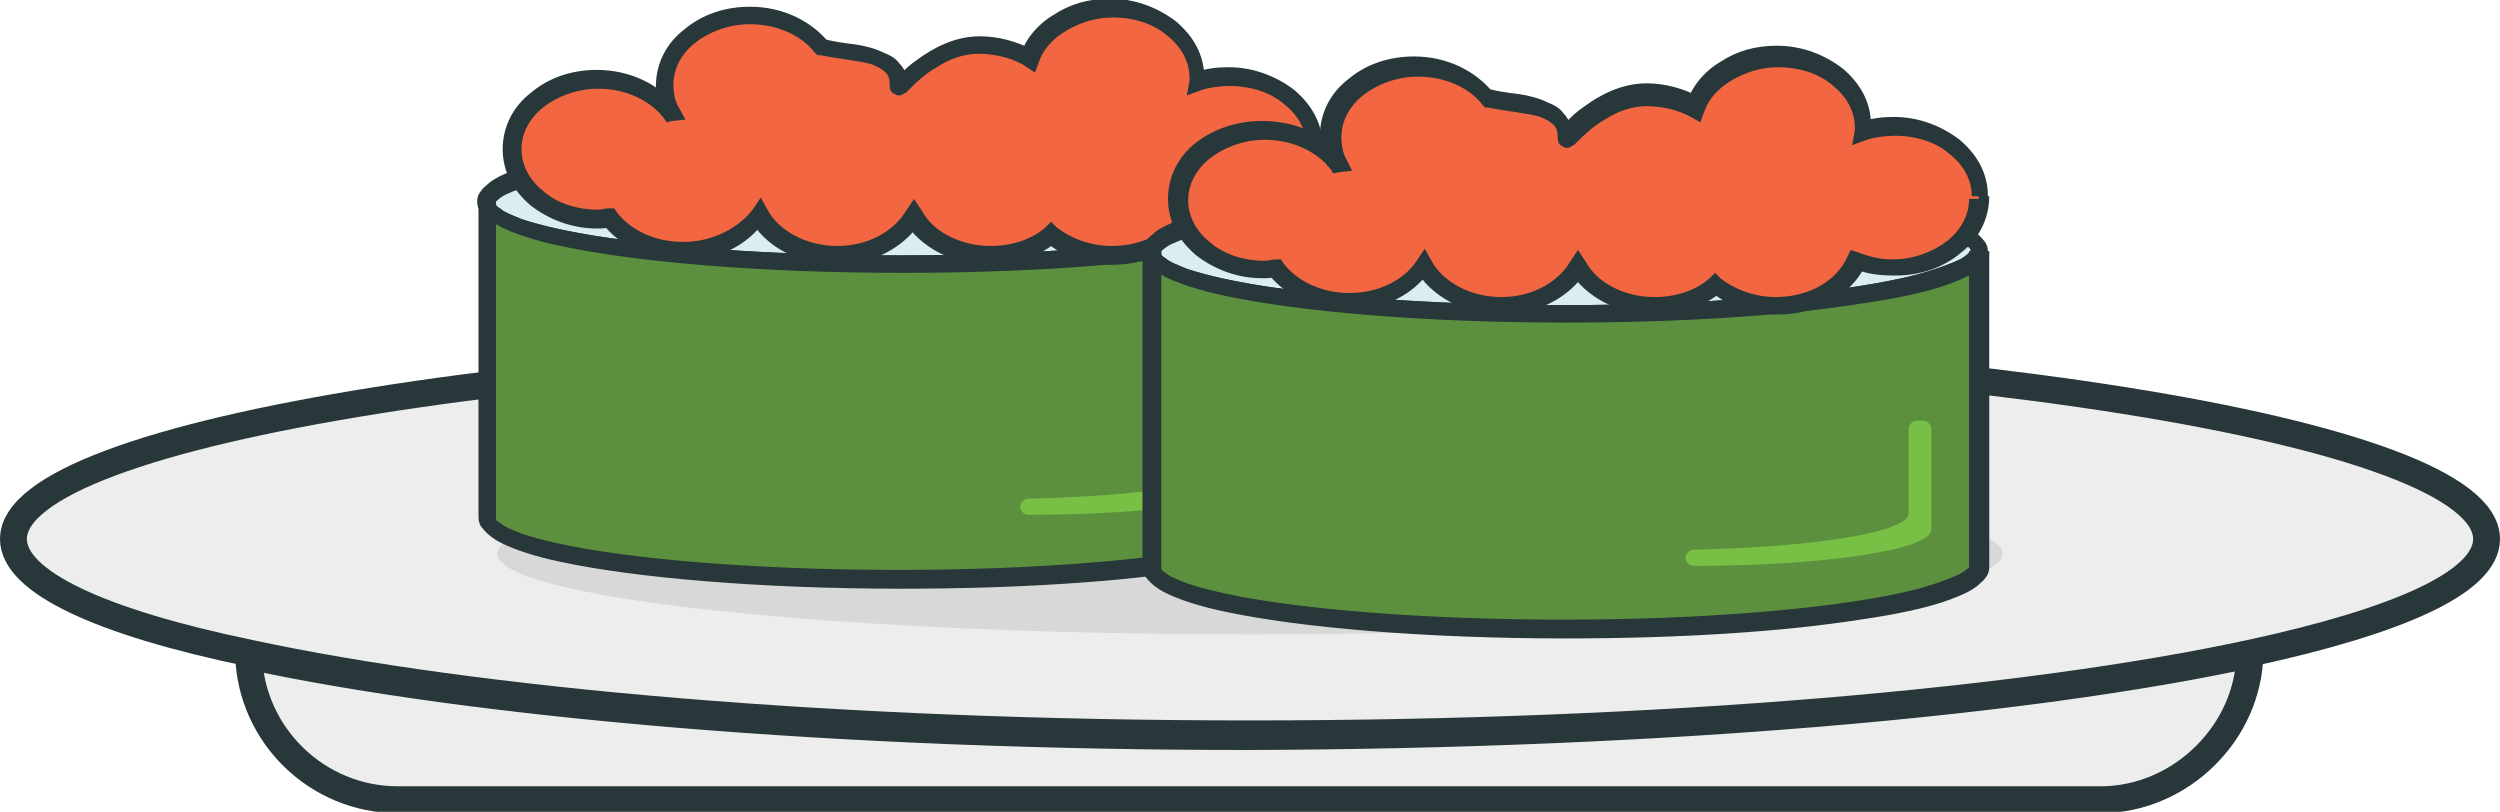
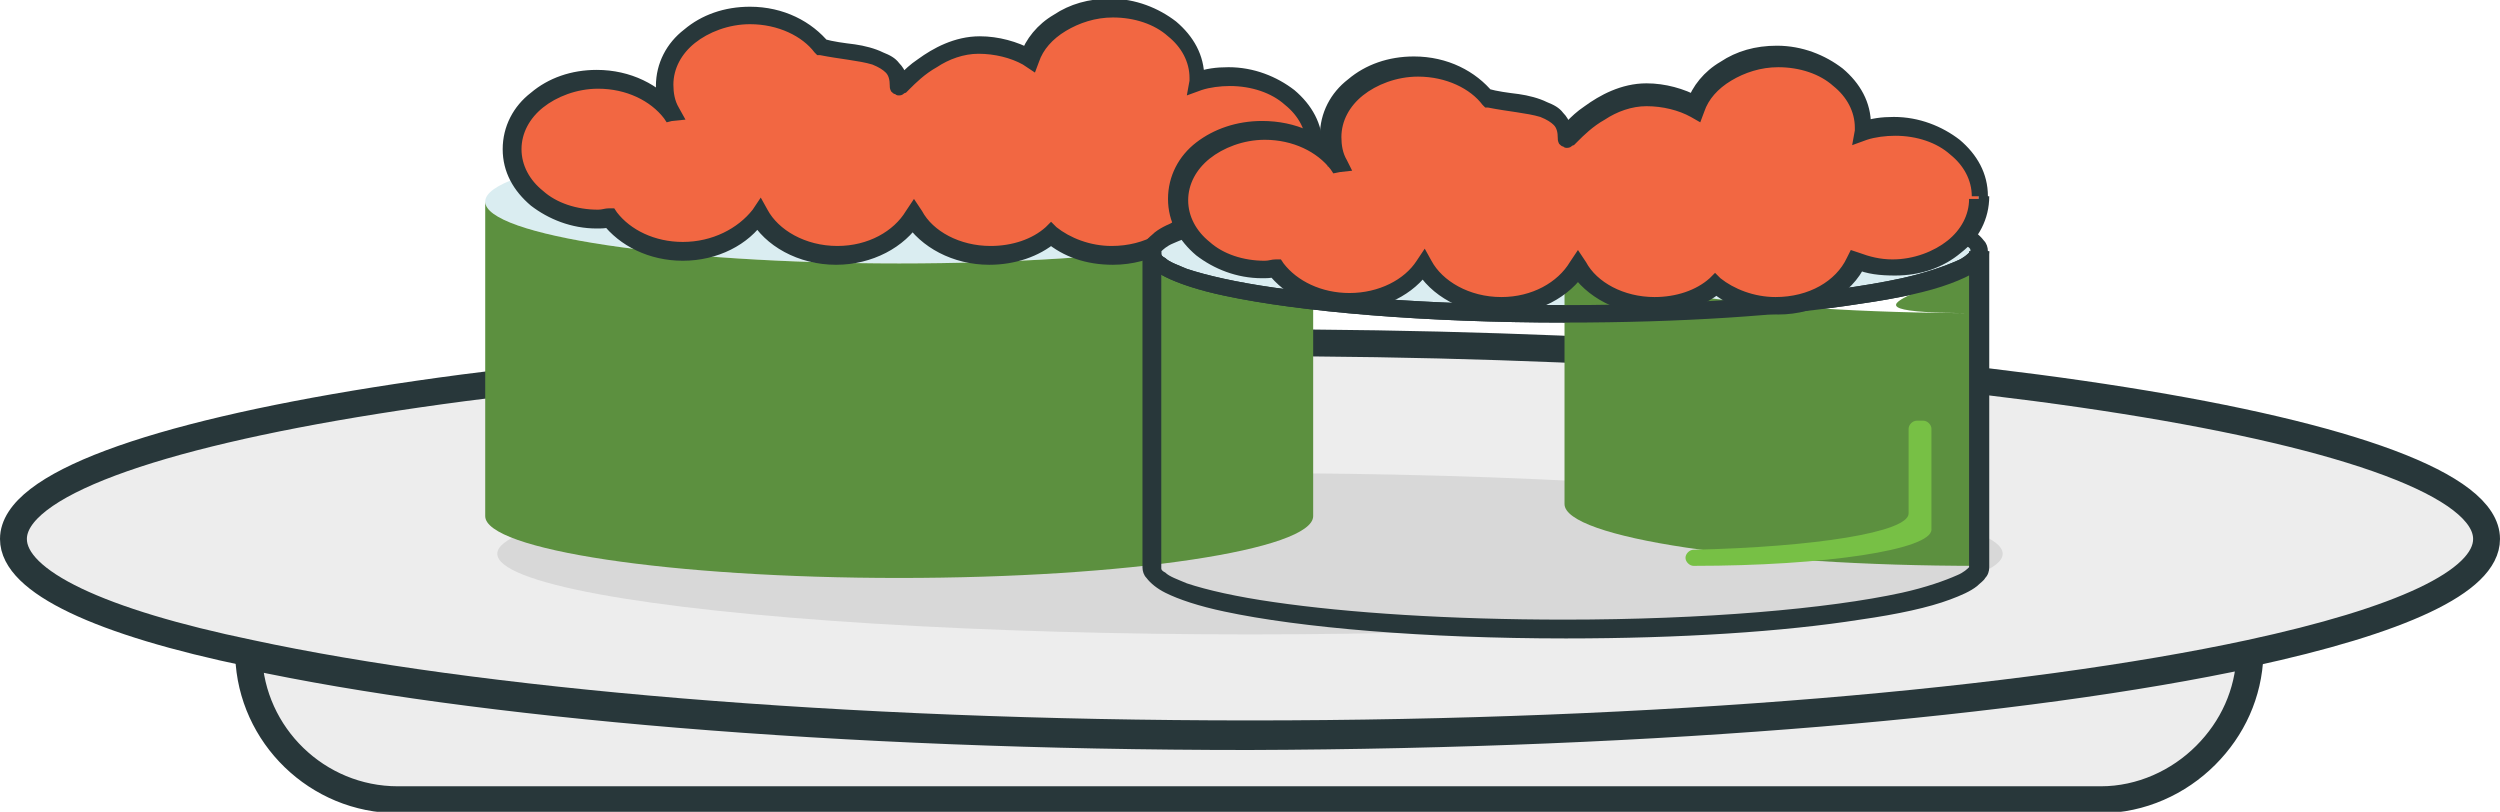
<svg xmlns="http://www.w3.org/2000/svg" version="1.1" id="Layer_1" x="0px" y="0px" viewBox="0 0 186 60.4" style="enable-background:new 0 0 186 60.4;" xml:space="preserve">
  <style type="text/css">
	.st0{fill:#EDEDED;stroke:#28373A;stroke-width:2;stroke-miterlimit:10;}
	.st1{fill:#D8D8D8;}
	.st2{fill:#DAEDF1;}
	.st3{fill:#28373A;}
	.st4{fill:#5C903F;}
	.st5{fill:#F26742;}
	.st6{fill:#77C045;}
</style>
  <g id="plate_8_">
    <path class="st0" d="M185,40.1c0,3.2-6.5,6.1-17.6,8.5c-16.7,3.6-43.8,6-74.4,6c-30.6,0-57.7-2.4-74.4-6C7.5,46.3,1,43.3,1,40.1   c0-8,41.2-14.6,92-14.6S185,32.1,185,40.1z" />
    <path class="st0" d="M167.4,48.7c-0.1,2.9-1.3,5.5-3.3,7.5c-2,2-4.8,3.3-7.8,3.3H29.6c-6,0-10.9-4.8-11.1-10.7   c16.7,3.6,43.8,6,74.4,6C123.6,54.7,150.7,52.3,167.4,48.7z" />
    <ellipse class="st1" cx="93" cy="41.2" rx="56" ry="6" />
  </g>
  <g>
    <path class="st2" d="M97.7,15c0,2.5-13.8,4.6-30.8,4.6c-17,0-30.8-2.1-30.8-4.6c0-2.5,13.8-4.6,30.8-4.6   C83.9,10.4,97.7,12.4,97.7,15z" />
-     <path class="st3" d="M97.7,15H97c0,0,0,0,0,0.1c-0.1,0.1-0.4,0.4-0.9,0.6c-0.9,0.4-2.3,0.9-4.1,1.3c-5.5,1.2-14.7,2-25.1,2   c-8.5,0-16.1-0.5-21.6-1.3c-2.8-0.4-5-0.9-6.5-1.4c-0.7-0.3-1.3-0.5-1.6-0.8c-0.2-0.1-0.3-0.2-0.3-0.3c0-0.1,0-0.1,0-0.1   c0,0,0,0,0-0.1c0.1-0.1,0.4-0.4,0.9-0.6c0.9-0.4,2.3-0.9,4.1-1.3c5.5-1.2,14.7-2,25.1-2c8.5,0,16.1,0.5,21.7,1.3   c2.8,0.4,5,0.9,6.5,1.4c0.7,0.3,1.3,0.5,1.6,0.8c0.2,0.1,0.3,0.2,0.3,0.3c0,0.1,0,0.1,0,0.1H97.7h0.7c0-0.3-0.1-0.6-0.3-0.8   c-0.3-0.4-0.8-0.8-1.4-1.1c-1-0.5-2.5-1-4.4-1.4c-5.6-1.2-14.9-2-25.4-2c-8.5,0-16.2,0.5-21.8,1.4c-2.8,0.4-5.1,0.9-6.7,1.5   c-0.8,0.3-1.5,0.6-2,1c-0.2,0.2-0.5,0.4-0.6,0.6c-0.2,0.2-0.3,0.5-0.3,0.8c0,0.3,0.1,0.6,0.3,0.8c0.3,0.4,0.8,0.8,1.4,1.1   c1,0.5,2.5,1,4.4,1.4c5.6,1.2,14.9,2,25.4,2c8.5,0,16.2-0.5,21.9-1.4c2.8-0.4,5.1-0.9,6.7-1.5c0.8-0.3,1.5-0.6,2-1   c0.2-0.2,0.5-0.4,0.6-0.6c0.2-0.2,0.3-0.5,0.3-0.8H97.7z" />
    <path class="st4" d="M97.7,15v23.4c0,2.5-13.8,4.6-30.8,4.6c-17,0-30.8-2.1-30.8-4.6V15c0,2.5,13.8,4.6,30.8,4.6   C83.9,19.6,97.7,17.5,97.7,15z" />
-     <path class="st3" d="M97.7,15H97v23.4c0,0,0,0,0,0.1c-0.1,0.1-0.4,0.4-0.9,0.6c-0.9,0.4-2.3,0.9-4.1,1.3c-5.5,1.2-14.7,2-25.1,2   c-8.5,0-16.1-0.5-21.6-1.3c-2.8-0.4-5-0.9-6.5-1.4c-0.7-0.3-1.3-0.5-1.6-0.8c-0.2-0.1-0.3-0.2-0.3-0.3c0-0.1,0-0.1,0-0.1V15h-1.3   c0,0.3,0.1,0.6,0.3,0.8c0.3,0.4,0.8,0.8,1.4,1.1c1,0.5,2.5,1,4.4,1.4c5.6,1.2,14.9,2,25.4,2c8.5,0,16.2-0.5,21.9-1.4   c2.8-0.4,5.1-0.9,6.7-1.5c0.8-0.3,1.5-0.6,2-1c0.2-0.2,0.5-0.4,0.6-0.6c0.2-0.2,0.3-0.5,0.3-0.8H97H97.7H97c0,0,0,0,0,0.1   c-0.1,0.1-0.4,0.4-0.9,0.6c-0.9,0.4-2.3,0.9-4.1,1.3c-5.5,1.2-14.7,2-25.1,2c-8.5,0-16.1-0.5-21.6-1.3c-2.8-0.4-5-0.9-6.5-1.4   c-0.7-0.3-1.3-0.5-1.6-0.8c-0.2-0.1-0.3-0.2-0.3-0.3c0-0.1,0-0.1,0-0.1h-1.3v23.4c0,0.3,0.1,0.6,0.3,0.8c0.3,0.4,0.8,0.8,1.4,1.1   c1,0.5,2.5,1,4.4,1.4c5.6,1.2,14.9,2,25.4,2c8.5,0,16.2-0.5,21.9-1.4c2.8-0.4,5.1-0.9,6.7-1.5c0.8-0.3,1.5-0.6,2-1   c0.2-0.2,0.5-0.4,0.6-0.6c0.2-0.2,0.3-0.5,0.3-0.8V15H97H97.7z" />
    <path class="st5" d="M97.7,11c0,2.9-2.8,5.2-6.4,5.2c-1,0-1.9-0.2-2.7-0.5c-0.9,1.9-3.2,3.3-5.9,3.3c-1.8,0-3.4-0.6-4.6-1.6   c-1.2,1-2.8,1.6-4.6,1.6c-2.5,0-4.7-1.2-5.7-2.9c-1,1.7-3.2,2.9-5.7,2.9c-2.6,0-4.8-1.3-5.8-3c-1.1,1.6-3.2,2.7-5.6,2.7   c-2.3,0-4.3-1-5.4-2.5c-0.3,0-0.6,0.1-0.9,0.1c-3.5,0-6.4-2.3-6.4-5.2s2.8-5.2,6.4-5.2c2.3,0,4.3,1,5.4,2.5l0.1,0   c-0.3-0.6-0.5-1.3-0.5-2c0-2.9,2.8-5.2,6.4-5.2c2.3,0,4.2,1,5.4,2.4c2.8,0.5,5.8,0.5,5.8,3c0,0.4,2.5-3.1,6-3.1   c1.3,0,2.6,0.3,3.6,0.9c0.8-2.2,3.2-3.7,6.1-3.7c3.5,0,6.4,2.3,6.4,5.2c0,0.1,0,0.2,0,0.4c0.7-0.2,1.5-0.4,2.3-0.4   C94.9,5.8,97.7,8.1,97.7,11z" />
    <path class="st3" d="M97.7,11H97c0,1.2-0.6,2.3-1.6,3.1c-1,0.8-2.5,1.4-4.1,1.4c-0.9,0-1.7-0.2-2.5-0.5l-0.6-0.2L88,15.4   c-0.8,1.7-2.8,2.9-5.3,2.9c-1.6,0-3.1-0.6-4.1-1.4l-0.4-0.4l-0.4,0.4c-1,0.9-2.5,1.4-4.1,1.4c-2.3,0-4.3-1.1-5.1-2.6l-0.6-0.9   l-0.6,0.9c-0.9,1.5-2.8,2.6-5.1,2.6c-2.4,0-4.4-1.2-5.2-2.7l-0.5-0.9l-0.6,0.9C54.9,17,53,18,50.8,18c-2.1,0-3.9-0.9-4.9-2.2   l-0.2-0.3l-0.4,0c-0.3,0-0.5,0.1-0.8,0.1c-1.6,0-3.1-0.5-4.1-1.4c-1-0.8-1.6-1.9-1.6-3.1c0-1.2,0.6-2.3,1.6-3.1   c1-0.8,2.5-1.4,4.1-1.4c2.1,0,3.9,0.9,4.9,2.2l0.2,0.3L50,9L51,8.9L50.5,8c-0.3-0.5-0.4-1.1-0.4-1.7c0-1.2,0.6-2.3,1.6-3.1   c1-0.8,2.5-1.4,4.1-1.4c2.1,0,3.9,0.9,4.8,2.1l0.2,0.2l0.2,0c1.5,0.3,2.9,0.4,3.9,0.7c0.5,0.2,0.8,0.4,1,0.6c0.2,0.2,0.3,0.5,0.3,1   c0,0.1,0,0.2,0.1,0.4c0.1,0.1,0.2,0.2,0.3,0.2c0.1,0.1,0.2,0.1,0.3,0.1c0.2,0,0.3-0.1,0.3-0.1c0.1-0.1,0.2-0.1,0.2-0.1   c0.1-0.1,0.2-0.2,0.3-0.3c0.4-0.4,1.1-1.1,2-1.6c0.9-0.6,2-1,3.1-1c1.2,0,2.4,0.3,3.3,0.8L77,5.4l0.3-0.8c0.3-0.9,1-1.7,2-2.3   c1-0.6,2.2-1,3.5-1c1.6,0,3.1,0.5,4.1,1.4c1,0.8,1.6,1.9,1.6,3.1c0,0.1,0,0.2,0,0.2l-0.2,1.1l1.1-0.4c0.6-0.2,1.4-0.3,2.1-0.3   c1.6,0,3.1,0.5,4.1,1.4c1,0.8,1.6,1.9,1.6,3.1H97.7h0.7c0-1.7-0.8-3.1-2.1-4.2c-1.3-1-3-1.7-4.9-1.7c-0.9,0-1.7,0.1-2.5,0.4L89,6.2   l0.6,0.1c0-0.2,0-0.4,0-0.5c0-1.7-0.8-3.1-2.1-4.2c-1.3-1-3-1.7-4.9-1.7c-1.6,0-3,0.4-4.2,1.2c-1.2,0.7-2.1,1.8-2.5,3l0.6,0.2   l0.3-0.6c-1.1-0.6-2.5-1-3.9-1c-1.9,0-3.5,0.9-4.6,1.7c-0.6,0.4-1,0.8-1.3,1.1c-0.2,0.2-0.3,0.3-0.4,0.3l-0.1,0.1l0.2,0.3L66.7,6   l0,0l0.2,0.3L66.7,6L67,6.6V6C66.8,6,66.7,6,66.7,6L67,6.6V6v0.6L67.2,6C67.1,6,67,6,67,6v0.6L67.2,6L67,6.6l0.6-0.2   c0-0.1-0.2-0.3-0.3-0.3L67,6.6l0.6-0.2L67,6.6h0.6c0,0,0-0.1,0-0.2L67,6.6h0.6c0-0.7-0.2-1.4-0.7-1.9c-0.3-0.4-0.7-0.6-1.2-0.8   c-0.6-0.3-1.4-0.5-2.1-0.6c-0.8-0.1-1.6-0.2-2.3-0.4l-0.1,0.7l0.5-0.4c-1.3-1.6-3.4-2.7-5.9-2.7c-1.9,0-3.6,0.6-4.9,1.7   c-1.3,1-2.1,2.5-2.1,4.2c0,0.8,0.2,1.6,0.6,2.3l0.6-0.3l-0.1-0.7l-0.1,0l0.1,0.7L50.4,8c-1.3-1.7-3.5-2.8-6-2.8   c-1.9,0-3.6,0.6-4.9,1.7c-1.3,1-2.1,2.5-2.1,4.2c0,1.7,0.8,3.1,2.1,4.2c1.3,1,3,1.7,4.9,1.7c0.3,0,0.7,0,1-0.1l-0.1-0.7l-0.5,0.4   c1.3,1.7,3.5,2.8,6,2.8c2.6,0,4.9-1.2,6.1-3l-0.5-0.4l-0.6,0.3c1.1,2,3.6,3.4,6.4,3.4c2.7,0,5.1-1.3,6.3-3.2l-0.6-0.3l-0.6,0.3   c1.2,1.9,3.6,3.2,6.3,3.2c1.9,0,3.7-0.6,5-1.7l-0.4-0.5l-0.4,0.5c1.3,1.1,3,1.7,5,1.7c2.9,0,5.5-1.5,6.5-3.7l-0.6-0.3l-0.2,0.6   c0.9,0.4,1.9,0.5,3,0.5c1.9,0,3.6-0.6,4.9-1.7c1.3-1,2.1-2.5,2.1-4.2H97.7z" />
-     <path class="st6" d="M93.6,27.5c0.3,0,0.6,0.3,0.6,0.6v7.5c0,1.5-7.9,2.7-17.7,2.7c-0.3,0-0.6-0.3-0.6-0.6c0-0.3,0.3-0.6,0.6-0.6   c9-0.2,16-1.3,16-2.7v-6.3c0-0.3,0.3-0.6,0.6-0.6H93.6z" />
  </g>
  <g>
    <path class="st2" d="M147.2,18.7c0,2.5-13.8,4.6-30.8,4.6c-17,0-30.8-2.1-30.8-4.6c0-2.5,13.8-4.6,30.8-4.6   C133.4,14.1,147.2,16.2,147.2,18.7z" />
    <path class="st3" d="M147.2,18.7h-0.7c0,0,0,0,0,0.1c-0.1,0.1-0.4,0.4-0.9,0.6c-0.9,0.4-2.3,0.9-4.1,1.3c-5.5,1.2-14.7,2-25.1,2   c-8.5,0-16.1-0.5-21.6-1.3c-2.8-0.4-5-0.9-6.5-1.4c-0.7-0.3-1.3-0.5-1.6-0.8c-0.2-0.1-0.3-0.2-0.3-0.3c0-0.1,0-0.1,0-0.1   c0,0,0,0,0-0.1c0.1-0.1,0.4-0.4,0.9-0.6c0.9-0.4,2.3-0.9,4.1-1.3c5.5-1.2,14.7-2,25.1-2c8.5,0,16.1,0.5,21.7,1.3   c2.8,0.4,5,0.9,6.5,1.4c0.7,0.3,1.3,0.5,1.6,0.8c0.2,0.1,0.3,0.2,0.3,0.3c0,0.1,0,0.1,0,0.1H147.2h0.7c0-0.3-0.1-0.6-0.3-0.8   c-0.3-0.4-0.8-0.8-1.4-1.1c-1-0.5-2.5-1-4.4-1.4c-5.6-1.2-14.9-2-25.4-2c-8.5,0-16.2,0.5-21.8,1.4c-2.8,0.4-5.1,0.9-6.7,1.5   c-0.8,0.3-1.5,0.6-2,1c-0.2,0.2-0.5,0.4-0.6,0.6c-0.2,0.2-0.3,0.5-0.3,0.8c0,0.3,0.1,0.6,0.3,0.8c0.3,0.4,0.8,0.8,1.4,1.1   c1,0.5,2.5,1,4.4,1.4c5.6,1.2,14.9,2,25.4,2c8.5,0,16.2-0.5,21.9-1.4c2.8-0.4,5.1-0.9,6.7-1.5c0.8-0.3,1.5-0.6,2-1   c0.2-0.2,0.5-0.4,0.6-0.6c0.2-0.2,0.3-0.5,0.3-0.8H147.2z" />
-     <path class="st4" d="M147.2,18.7v23.4c0,2.5-13.8,4.6-30.8,4.6c-17,0-30.8-2.1-30.8-4.6V18.7c0,2.5,13.8,4.6,30.8,4.6   C133.4,23.3,147.2,21.3,147.2,18.7z" />
+     <path class="st4" d="M147.2,18.7v23.4c-17,0-30.8-2.1-30.8-4.6V18.7c0,2.5,13.8,4.6,30.8,4.6   C133.4,23.3,147.2,21.3,147.2,18.7z" />
    <path class="st3" d="M147.2,18.7h-0.7v23.4c0,0,0,0,0,0.1c-0.1,0.1-0.4,0.4-0.9,0.6c-0.9,0.4-2.3,0.9-4.1,1.3   c-5.5,1.2-14.7,2-25.1,2c-8.5,0-16.1-0.5-21.6-1.3c-2.8-0.4-5-0.9-6.5-1.4c-0.7-0.3-1.3-0.5-1.6-0.8c-0.2-0.1-0.3-0.2-0.3-0.3   c0-0.1,0-0.1,0-0.1V18.7H85c0,0.3,0.1,0.6,0.3,0.8c0.3,0.4,0.8,0.8,1.4,1.1c1,0.5,2.5,1,4.4,1.4c5.6,1.2,14.9,2,25.4,2   c8.5,0,16.2-0.5,21.9-1.4c2.8-0.4,5.1-0.9,6.7-1.5c0.8-0.3,1.5-0.6,2-1c0.2-0.2,0.5-0.4,0.6-0.6c0.2-0.2,0.3-0.5,0.3-0.8h-1.3   H147.2h-0.7c0,0,0,0,0,0.1c-0.1,0.1-0.4,0.4-0.9,0.6c-0.9,0.4-2.3,0.9-4.1,1.3c-5.5,1.2-14.7,2-25.1,2c-8.5,0-16.1-0.5-21.6-1.3   c-2.8-0.4-5-0.9-6.5-1.4c-0.7-0.3-1.3-0.5-1.6-0.8c-0.2-0.1-0.3-0.2-0.3-0.3c0-0.1,0-0.1,0-0.1H85v23.4c0,0.3,0.1,0.6,0.3,0.8   c0.3,0.4,0.8,0.8,1.4,1.1c1,0.5,2.5,1,4.4,1.4c5.6,1.2,14.9,2,25.4,2c8.5,0,16.2-0.5,21.9-1.4c2.8-0.4,5.1-0.9,6.7-1.5   c0.8-0.3,1.5-0.6,2-1c0.2-0.2,0.5-0.4,0.6-0.6c0.2-0.2,0.3-0.5,0.3-0.8V18.7h-1.3H147.2z" />
    <path class="st5" d="M147.2,14.8c0,2.9-2.8,5.2-6.4,5.2c-1,0-1.9-0.2-2.7-0.5c-0.9,1.9-3.2,3.3-5.9,3.3c-1.8,0-3.4-0.6-4.6-1.6   c-1.2,1-2.8,1.6-4.6,1.6c-2.5,0-4.7-1.2-5.7-2.9c-1,1.7-3.2,2.9-5.7,2.9c-2.6,0-4.8-1.3-5.8-3c-1.1,1.6-3.2,2.7-5.6,2.7   c-2.3,0-4.3-1-5.4-2.5c-0.3,0-0.6,0.1-0.9,0.1c-3.5,0-6.4-2.3-6.4-5.2s2.8-5.2,6.4-5.2c2.3,0,4.3,1,5.4,2.5l0.1,0   c-0.3-0.6-0.5-1.3-0.5-2c0-2.9,2.8-5.2,6.4-5.2c2.3,0,4.2,1,5.4,2.4c2.8,0.5,5.8,0.5,5.8,3c0,0.4,2.5-3.1,6-3.1   c1.3,0,2.6,0.3,3.6,0.9c0.8-2.2,3.2-3.7,6.1-3.7c3.5,0,6.4,2.3,6.4,5.2c0,0.1,0,0.2,0,0.4c0.7-0.2,1.5-0.4,2.3-0.4   C144.4,9.6,147.2,11.9,147.2,14.8z" />
    <path class="st3" d="M147.2,14.8h-0.7c0,1.2-0.6,2.3-1.6,3.1c-1,0.8-2.5,1.4-4.1,1.4c-0.9,0-1.7-0.2-2.5-0.5l-0.6-0.2l-0.3,0.6   c-0.8,1.7-2.8,2.9-5.3,2.9c-1.6,0-3.1-0.6-4.1-1.4l-0.4-0.4l-0.4,0.4c-1,0.9-2.5,1.4-4.1,1.4c-2.3,0-4.3-1.1-5.1-2.6l-0.6-0.9   l-0.6,0.9c-0.9,1.5-2.8,2.6-5.1,2.6c-2.4,0-4.4-1.2-5.2-2.7l-0.5-0.9l-0.6,0.9c-0.9,1.4-2.8,2.4-5,2.4c-2.1,0-3.9-0.9-4.9-2.2   l-0.2-0.3l-0.4,0c-0.3,0-0.5,0.1-0.8,0.1c-1.6,0-3.1-0.5-4.1-1.4c-1-0.8-1.6-1.9-1.6-3.1c0-1.2,0.6-2.3,1.6-3.1   c1-0.8,2.5-1.4,4.1-1.4c2.1,0,3.9,0.9,4.9,2.2l0.2,0.3l0.5-0.1l0.9-0.1l-0.4-0.8c-0.3-0.5-0.4-1.1-0.4-1.7c0-1.2,0.6-2.3,1.6-3.1   c1-0.8,2.5-1.4,4.1-1.4c2.1,0,3.9,0.9,4.8,2.1l0.2,0.2l0.2,0c1.5,0.3,2.9,0.4,3.9,0.7c0.5,0.2,0.8,0.4,1,0.6c0.2,0.2,0.3,0.5,0.3,1   c0,0.1,0,0.2,0.1,0.4c0.1,0.1,0.2,0.2,0.3,0.2c0.1,0.1,0.2,0.1,0.3,0.1c0.2,0,0.3-0.1,0.3-0.1c0.1-0.1,0.2-0.1,0.2-0.1   c0.1-0.1,0.2-0.2,0.3-0.3c0.4-0.4,1.1-1.1,2-1.6c0.9-0.6,2-1,3.1-1c1.2,0,2.4,0.3,3.3,0.8l0.7,0.4l0.3-0.8c0.3-0.9,1-1.7,2-2.3   c1-0.6,2.2-1,3.5-1c1.6,0,3.1,0.5,4.1,1.4c1,0.8,1.6,1.9,1.6,3.1c0,0.1,0,0.2,0,0.2l-0.2,1.1l1.1-0.4c0.6-0.2,1.4-0.3,2.1-0.3   c1.6,0,3.1,0.5,4.1,1.4c1,0.8,1.6,1.9,1.6,3.1H147.2h0.7c0-1.7-0.8-3.1-2.1-4.2c-1.3-1-3-1.7-4.9-1.7c-0.9,0-1.7,0.1-2.5,0.4   l0.2,0.6l0.6,0.1c0-0.2,0-0.4,0-0.5c0-1.7-0.8-3.1-2.1-4.2c-1.3-1-3-1.7-4.9-1.7c-1.6,0-3,0.4-4.2,1.2c-1.2,0.7-2.1,1.8-2.5,3   l0.6,0.2l0.3-0.6c-1.1-0.6-2.5-1-3.9-1c-1.9,0-3.5,0.9-4.6,1.7c-0.6,0.4-1,0.8-1.3,1.1c-0.2,0.2-0.3,0.3-0.4,0.3l-0.1,0.1l0.2,0.3   l-0.2-0.3l0,0l0.2,0.3l-0.2-0.3l0.3,0.5V9.7c-0.2,0-0.2,0.1-0.3,0.1l0.3,0.5V9.7v0.6l0.3-0.6c-0.1,0-0.2-0.1-0.3-0.1v0.6l0.3-0.6   l-0.3,0.6l0.6-0.2c0-0.1-0.2-0.3-0.3-0.3l-0.3,0.6l0.6-0.2l-0.6,0.2h0.6c0,0,0-0.1,0-0.2l-0.6,0.2h0.6c0-0.7-0.2-1.4-0.7-1.9   c-0.3-0.4-0.7-0.6-1.2-0.8c-0.6-0.3-1.4-0.5-2.1-0.6c-0.8-0.1-1.6-0.2-2.3-0.4l-0.1,0.7l0.5-0.4c-1.3-1.6-3.4-2.7-5.9-2.7   c-1.9,0-3.6,0.6-4.9,1.7c-1.3,1-2.1,2.5-2.1,4.2c0,0.8,0.2,1.6,0.6,2.3l0.6-0.3l-0.1-0.7l-0.1,0l0.1,0.7l0.5-0.4   C98.6,10,96.4,9,93.9,9C92,9,90.3,9.6,89,10.6c-1.3,1-2.1,2.5-2.1,4.2c0,1.7,0.8,3.1,2.1,4.2c1.3,1,3,1.7,4.9,1.7   c0.3,0,0.7,0,1-0.1l-0.1-0.7l-0.5,0.4c1.3,1.7,3.5,2.8,6,2.8c2.6,0,4.9-1.2,6.1-3l-0.5-0.4l-0.6,0.3c1.1,2,3.6,3.4,6.4,3.4   c2.7,0,5.1-1.3,6.3-3.2l-0.6-0.3l-0.6,0.3c1.2,1.9,3.6,3.2,6.3,3.2c1.9,0,3.7-0.6,5-1.7l-0.4-0.5l-0.4,0.5c1.3,1.1,3,1.7,5,1.7   c2.9,0,5.5-1.5,6.5-3.7l-0.6-0.3l-0.2,0.6c0.9,0.4,1.9,0.5,3,0.5c1.9,0,3.6-0.6,4.9-1.7c1.3-1,2.1-2.5,2.1-4.2H147.2z" />
    <path class="st6" d="M143.1,31.3c0.3,0,0.6,0.3,0.6,0.6v7.5c0,1.5-7.9,2.7-17.7,2.7c-0.3,0-0.6-0.3-0.6-0.6c0-0.3,0.3-0.6,0.6-0.6   c9-0.2,16-1.3,16-2.7v-6.3c0-0.3,0.3-0.6,0.6-0.6H143.1z" />
  </g>
</svg>